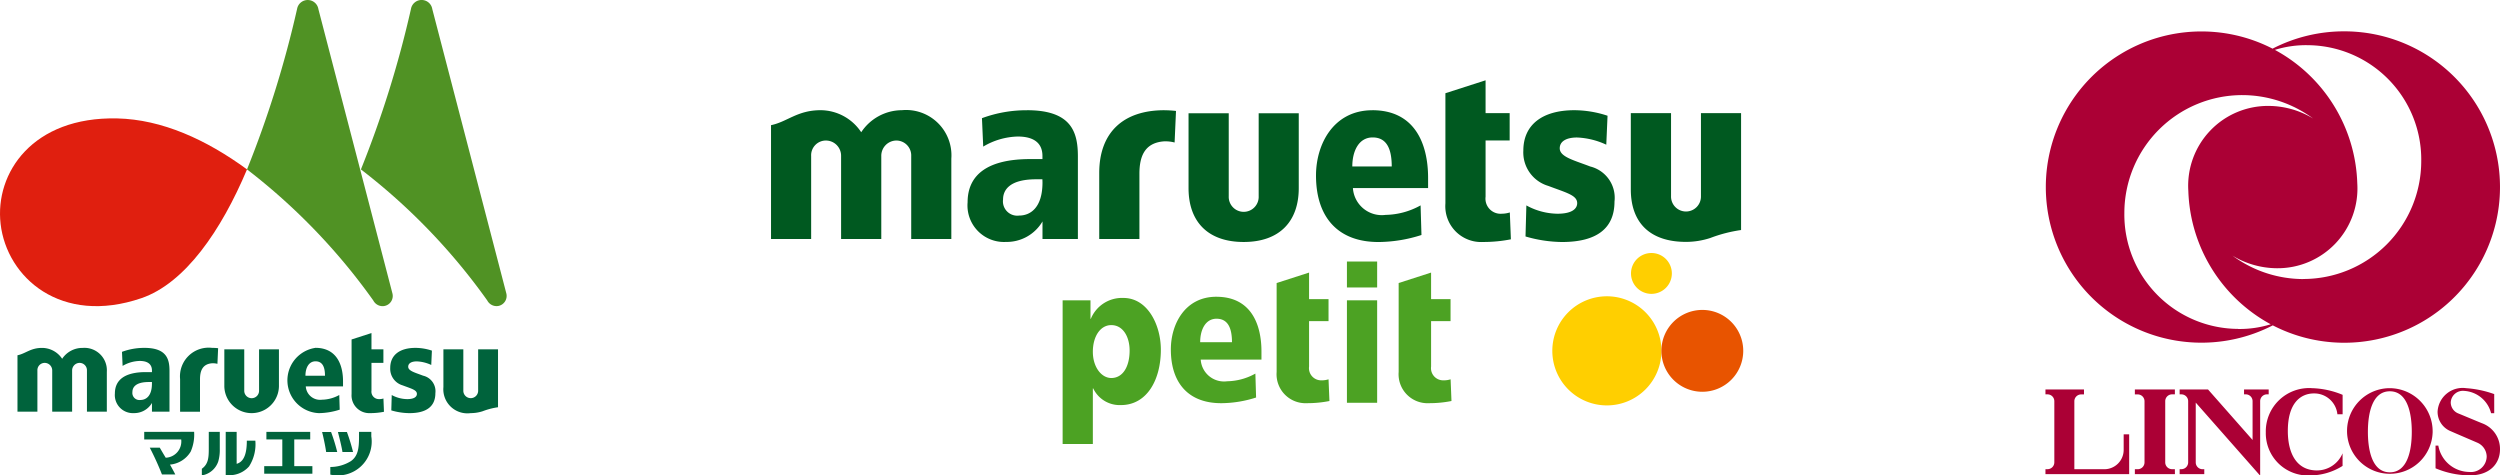
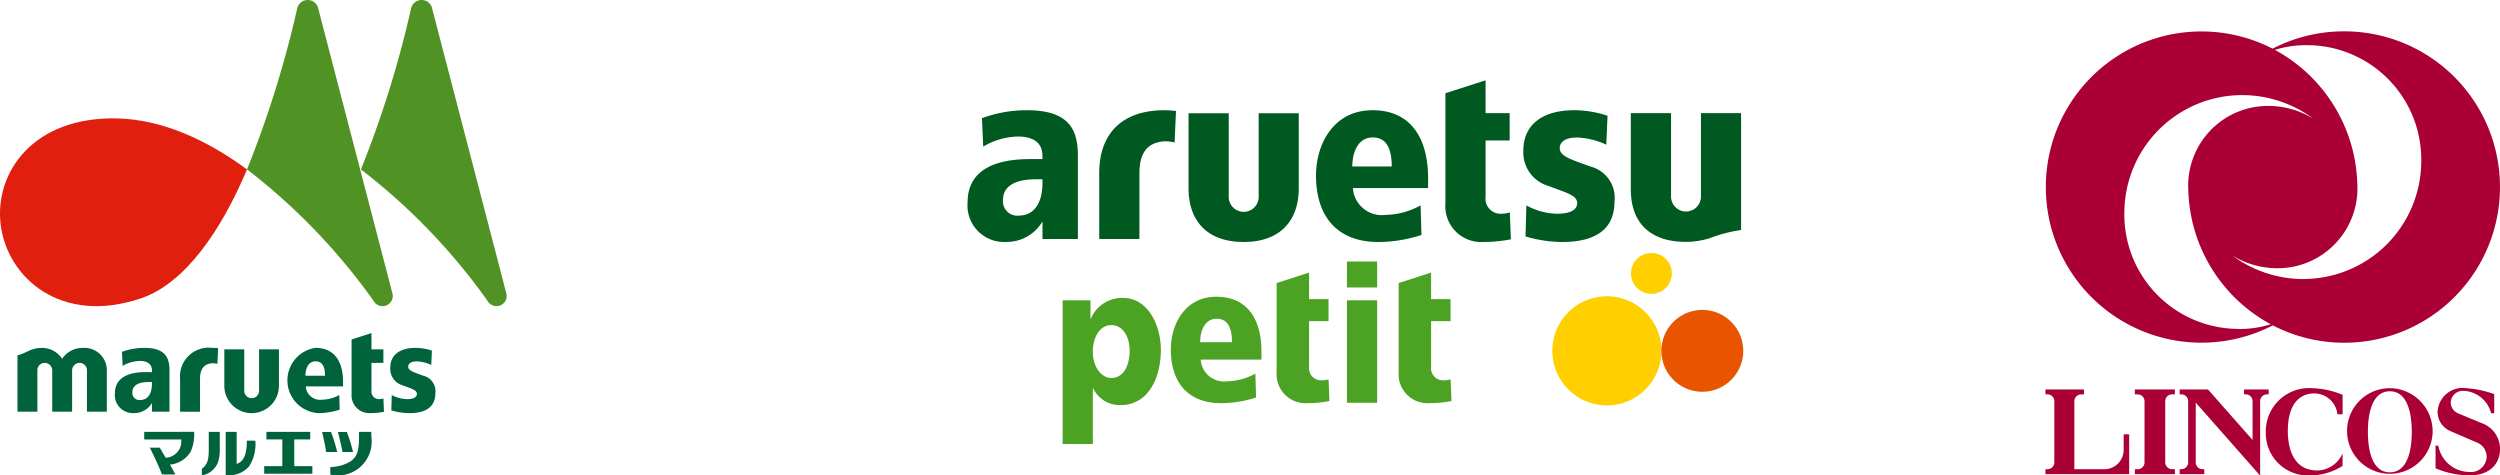
<svg xmlns="http://www.w3.org/2000/svg" width="198.548" height="37.759" viewBox="0 0 198.548 37.759">
  <defs>
    <clipPath id="clip-path">
      <rect id="長方形_3182" data-name="長方形 3182" width="77.214" height="28.891" fill="none" />
    </clipPath>
    <clipPath id="clip-path-2">
      <rect id="長方形_3183" data-name="長方形 3183" width="36.1" height="35.269" transform="translate(0 0)" fill="none" />
    </clipPath>
    <clipPath id="clip-path-3">
      <rect id="長方形_3184" data-name="長方形 3184" width="40.235" height="37.757" fill="none" />
    </clipPath>
  </defs>
  <g id="グループ_5836" data-name="グループ 5836" transform="translate(-476.516 -234.186)">
    <g id="グループ_5834" data-name="グループ 5834" transform="translate(537.75 240.563)">
      <g id="グループ_5785" data-name="グループ 5785" transform="translate(0 0)" clip-path="url(#clip-path)">
        <path id="パス_8838" data-name="パス 8838" d="M123.4,9.159c-1.262-.487-2.4-.752-2.4-1.437,0-.554.524-.858,1.376-.858a6.051,6.051,0,0,1,2.321.572l.1-2.3a8.458,8.458,0,0,0-2.633-.439c-2.542,0-4.055,1.151-4.055,3.21a2.768,2.768,0,0,0,1.977,2.8c1.44.545,2.3.74,2.3,1.373,0,.381-.317.838-1.566.838a5.243,5.243,0,0,1-2.47-.661l-.068,2.467a10.631,10.631,0,0,0,2.9.44c2.731,0,4.167-1.06,4.167-3.213a2.56,2.56,0,0,0-1.951-2.79" transform="translate(-58.361 -2.321)" fill="#005920" />
        <path id="パス_8839" data-name="パス 8839" d="M110.29,10.6a1.2,1.2,0,0,1-1.226-1.351V4.777h1.913V2.609h-1.913V0l-3.19,1.027V9.779a2.846,2.846,0,0,0,3,3.062,11.289,11.289,0,0,0,2.2-.212l-.084-2.134a2.134,2.134,0,0,1-.693.1" transform="translate(-52.315 0)" fill="#005920" />
        <path id="パス_8840" data-name="パス 8840" d="M90.031,4.7c-3.074,0-4.472,2.686-4.472,5.181,0,3.416,1.842,5.319,5.038,5.283a11.344,11.344,0,0,0,3.338-.557l-.07-2.352a5.9,5.9,0,0,1-2.775.755,2.3,2.3,0,0,1-2.6-2.132h5.971v-.8c0-2.744-1.071-5.381-4.434-5.381m-1.585,4.47c0-1.244.526-2.308,1.615-2.308s1.517.862,1.517,2.308Z" transform="translate(-42.277 -2.321)" fill="#005920" />
        <path id="パス_8841" data-name="パス 8841" d="M35.577,4.7A10.152,10.152,0,0,0,32,5.33l.1,2.257a5.612,5.612,0,0,1,2.74-.8c1.356,0,1.964.58,1.964,1.538v.253h-.979c-3.3,0-4.965,1.192-4.965,3.435a2.9,2.9,0,0,0,3.048,3.145,3.293,3.293,0,0,0,2.9-1.629v1.394h2.811V8.368c0-1.907-.49-3.671-4.036-3.671m1.225,5.73c0,2.065-1.007,2.636-1.849,2.636a1.138,1.138,0,0,1-1.283-1.28c0-.7.456-1.6,2.627-1.6H36.8Z" transform="translate(-15.248 -2.321)" fill="#005920" />
-         <path id="パス_8842" data-name="パス 8842" d="M10.389,4.7A3.886,3.886,0,0,0,7.163,6.45,3.892,3.892,0,0,0,3.937,4.7C2.089,4.7,1.3,5.619,0,5.889v9.042H3.187V8.341a1.171,1.171,0,0,1,1.19-1.232A1.209,1.209,0,0,1,5.565,8.341v6.59H8.757V8.341A1.211,1.211,0,0,1,9.946,7.109a1.184,1.184,0,0,1,1.188,1.232v6.59H14.32V8.548A3.6,3.6,0,0,0,10.389,4.7" transform="translate(0 -2.325)" fill="#005920" />
        <path id="パス_8843" data-name="パス 8843" d="M140.551,5.158v6.589a1.188,1.188,0,1,1-2.375,0V5.158h-3.195v6.053c0,2.643,1.514,4.171,4.377,4.171a6.2,6.2,0,0,0,1.926-.306,11.364,11.364,0,0,1,2.454-.635V5.158Z" transform="translate(-66.697 -2.549)" fill="#005920" />
        <path id="パス_8844" data-name="パス 8844" d="M71.117,11.765a1.19,1.19,0,1,1-2.378,0V5.176H65.547v5.946c0,2.642,1.514,4.276,4.378,4.276S74.3,13.754,74.3,11.122V5.176H71.117Z" transform="translate(-32.388 -2.557)" fill="#005920" />
        <path id="パス_8845" data-name="パス 8845" d="M51.527,9.684v5.243h3.192V9.743c0-1.43.447-2.44,1.909-2.57a2.819,2.819,0,0,1,.885.089l.111-2.507a9.108,9.108,0,0,0-.983-.057c-3.178.018-5.114,1.737-5.114,4.986" transform="translate(-25.461 -2.321)" fill="#005920" />
        <path id="パス_8846" data-name="パス 8846" d="M82.945,38.745a.967.967,0,0,1-.991-1.092V34.045H83.5v-1.75H81.954V30.187l-2.576.83v7.069a2.3,2.3,0,0,0,2.42,2.473,9.013,9.013,0,0,0,1.774-.172L83.5,38.663a1.716,1.716,0,0,1-.559.082" transform="translate(-39.223 -14.916)" fill="#4ca223" />
        <path id="パス_8847" data-name="パス 8847" d="M102.1,38.745a.967.967,0,0,1-.99-1.092V34.045h1.546v-1.75h-1.546V30.187l-2.576.83v7.069a2.3,2.3,0,0,0,2.42,2.473,9.029,9.029,0,0,0,1.775-.172l-.069-1.724a1.714,1.714,0,0,1-.56.082" transform="translate(-48.688 -14.916)" fill="#4ca223" />
        <path id="パス_8848" data-name="パス 8848" d="M66.384,33.982c-2.483,0-3.613,2.169-3.613,4.184,0,2.759,1.488,4.3,4.07,4.268a9.158,9.158,0,0,0,2.7-.45l-.057-1.9a4.752,4.752,0,0,1-2.241.61,1.855,1.855,0,0,1-2.1-1.721h4.824v-.644c0-2.216-.866-4.346-3.581-4.346M65.1,37.592c0-1,.425-1.865,1.3-1.865s1.226.7,1.226,1.865Z" transform="translate(-31.017 -16.791)" fill="#4ca223" />
        <path id="パス_8849" data-name="パス 8849" d="M45.78,34.359h2.213v1.468h.027a2.675,2.675,0,0,1,2.587-1.656c1.92,0,2.974,2.14,2.974,4.108,0,2.4-1.107,4.4-3.174,4.4a2.329,2.329,0,0,1-2.2-1.327H48.18v4.42h-2.4Zm3.867,1.968c-.88,0-1.467.906-1.467,2.124,0,1.187.666,2.078,1.467,2.078.907,0,1.453-.891,1.453-2.186,0-1.078-.52-2.015-1.453-2.015" transform="translate(-22.621 -16.885)" fill="#4ca223" />
        <path id="パス_8850" data-name="パス 8850" d="M92.814,30.512h-2.4V28.451h2.4Zm-2.4,1.02h2.4v8.137h-2.4Z" transform="translate(-44.676 -14.058)" fill="#4ca223" />
        <path id="パス_8851" data-name="パス 8851" d="M131.324,38.241a4.333,4.333,0,1,1-4.333-4.332,4.332,4.332,0,0,1,4.333,4.332" transform="translate(-60.608 -16.755)" fill="#ffcf00" />
        <path id="パス_8852" data-name="パス 8852" d="M146.285,39.3a3.25,3.25,0,1,1-3.25-3.249,3.249,3.249,0,0,1,3.25,3.249" transform="translate(-69.072 -17.814)" fill="#e85400" />
        <path id="パス_8853" data-name="パス 8853" d="M138.256,28.737a1.622,1.622,0,1,1-1.622-1.622,1.622,1.622,0,0,1,1.622,1.622" transform="translate(-66.713 -13.398)" fill="#ffcf00" />
      </g>
    </g>
    <g id="グループ_5835" data-name="グループ 5835" transform="translate(638.965 236.676)">
      <g id="グループ_5787" data-name="グループ 5787" transform="translate(0 0)" clip-path="url(#clip-path-2)">
        <path id="パス_8854" data-name="パス 8854" d="M23.7,0a12.368,12.368,0,0,0-5.663,1.375,12.359,12.359,0,1,0,.018,21.976A12.366,12.366,0,1,0,23.7,0M15.3,23.632a9.079,9.079,0,0,1-9.033-9.2,9.367,9.367,0,0,1,9.377-9.368,9.485,9.485,0,0,1,5.613,1.86,6.86,6.86,0,0,0-3.5-1,6.337,6.337,0,0,0-6.409,6.751,12.492,12.492,0,0,0,6.543,10.59,8.291,8.291,0,0,1-2.59.373m5.167-3.964a9.5,9.5,0,0,1-5.613-1.86,6.868,6.868,0,0,0,3.5,1,6.338,6.338,0,0,0,6.41-6.751,12.491,12.491,0,0,0-6.543-10.59,8.265,8.265,0,0,1,2.59-.374,9.079,9.079,0,0,1,9.033,9.2,9.367,9.367,0,0,1-9.376,9.369" transform="translate(-0.001 -0.001)" fill="#ab0035" />
        <path id="パス_8855" data-name="パス 8855" d="M10.282,95.838H7.1v-.392h.224a.543.543,0,0,0,.543-.541V90.045a.543.543,0,0,0-.543-.541H7.1V89.11h3.178V89.5h-.224a.543.543,0,0,0-.542.541v4.861a.542.542,0,0,0,.542.541h.224ZM6.648,92.675H6.211v1.241a1.534,1.534,0,0,1-1.534,1.53H2.294v-5.4a.542.542,0,0,1,.542-.541H3.06V89.11H0V89.5H.162a.542.542,0,0,1,.542.541v4.861a.542.542,0,0,1-.542.541H0v.392H6.648ZM36.1,93.846a2.174,2.174,0,0,0-1.427-2.05c-.363-.145-1.522-.633-1.886-.78a.947.947,0,0,1-.6-.873.966.966,0,0,1,1.065-.918,2.354,2.354,0,0,1,2.139,1.77h.249V89.48a8.3,8.3,0,0,0-2.236-.471,1.991,1.991,0,0,0-2.262,1.863,1.662,1.662,0,0,0,1.042,1.555c.436.192,1.733.747,2.112.911a1.224,1.224,0,0,1,.746,1.093,1.253,1.253,0,0,1-1.387,1.232A2.525,2.525,0,0,1,31.2,93.571H30.98v1.8a7.078,7.078,0,0,0,2.672.564c1.657.018,2.458-.957,2.448-2.093M21.016,95.94a4.884,4.884,0,0,0,2.58-.757v-1a2.213,2.213,0,0,1-2.056,1.36c-1.643-.016-2.282-1.419-2.291-3.1-.012-2.252,1.013-3.018,2.081-3.016a1.844,1.844,0,0,1,1.855,1.657H23.6V89.538a6.816,6.816,0,0,0-2.425-.529,3.439,3.439,0,0,0-3.676,3.51,3.355,3.355,0,0,0,3.521,3.421m8.073-3.464c0-1.427-.321-3.219-1.743-3.219s-1.743,1.8-1.743,3.219.318,3.216,1.743,3.216,1.743-1.791,1.743-3.216m1.656.052a3.4,3.4,0,1,1-3.4-3.519,3.43,3.43,0,0,1,3.4,3.519M12.613,95.446h-.136a.541.541,0,0,1-.542-.541v-4.75l5.1,5.785h.016v-5.9a.543.543,0,0,1,.542-.541h.135V89.11H15.771V89.5h.136a.541.541,0,0,1,.542.541v3.083L12.909,89.11H10.656V89.5h.135a.543.543,0,0,1,.542.541v4.861a.542.542,0,0,1-.542.541h-.135v.392h1.957Z" transform="translate(0 -60.671)" fill="#ab0035" />
      </g>
    </g>
    <g id="グループ_5833" data-name="グループ 5833" transform="translate(476.516 234.186)">
      <g id="グループ_5789" data-name="グループ 5789" clip-path="url(#clip-path-3)">
        <path id="パス_8856" data-name="パス 8856" d="M156.483,201.623v.429c0,.919-.1,1.5-.639,1.888a3.115,3.115,0,0,1-1.641.47v.605a2.691,2.691,0,0,0,3.256-3.04v-.353Z" transform="translate(-127.97 -167.322)" fill="#00633c" />
        <path id="パス_8857" data-name="パス 8857" d="M151.575,203.272a14.4,14.4,0,0,0-.488-1.589h-.714c.067.247.26,1.108.321,1.589Z" transform="translate(-124.792 -167.372)" fill="#00633c" />
        <path id="パス_8858" data-name="パス 8858" d="M158.96,203.272a14.419,14.419,0,0,0-.487-1.589h-.714c.068.261.3,1.162.36,1.589Z" transform="translate(-130.921 -167.372)" fill="#00633c" />
        <path id="パス_8859" data-name="パス 8859" d="M125.74,204.343v-2.122h1.267v-.6h-3.48v.6h1.264v2.122h-1.437v.6h3.825v-.6Z" transform="translate(-102.37 -167.322)" fill="#00633c" />
        <path id="パス_8860" data-name="パス 8860" d="M94.229,204.55c.507-.366.551-.859.551-1.594v-1.334h.874v1.362a3.278,3.278,0,0,1-.118.976,1.655,1.655,0,0,1-1.307,1.118Z" transform="translate(-78.199 -167.322)" fill="#00633c" />
        <path id="パス_8861" data-name="パス 8861" d="M107.051,202.318c0,.89-.166,1.573-.693,1.8a.587.587,0,0,1-.115.039v-2.535h-.869v3.422a2.085,2.085,0,0,0,1.853-.679,3.266,3.266,0,0,0,.5-2.048Z" transform="translate(-87.448 -167.322)" fill="#00633c" />
        <path id="パス_8862" data-name="パス 8862" d="M67.326,201.623v.6h2.937a1.293,1.293,0,0,1-1.229,1.451c-.2-.324-.362-.609-.474-.8h-.794a22.5,22.5,0,0,1,.97,2.132h1.058c-.115-.235-.265-.5-.422-.785a2.144,2.144,0,0,0,1.648-1.038,3.373,3.373,0,0,0,.269-1.567Z" transform="translate(-55.872 -167.322)" fill="#00633c" />
        <path id="パス_8863" data-name="パス 8863" d="M184.768,164.61c-.624-.242-1.188-.373-1.188-.712,0-.274.259-.425.681-.425a2.988,2.988,0,0,1,1.15.284l.051-1.139a4.214,4.214,0,0,0-1.3-.218c-1.259,0-2.009.57-2.009,1.591a1.369,1.369,0,0,0,.979,1.384c.713.27,1.139.367,1.139.68,0,.19-.157.415-.775.415a2.606,2.606,0,0,1-1.224-.326l-.034,1.221a5.243,5.243,0,0,0,1.436.218c1.352,0,2.065-.526,2.065-1.592a1.267,1.267,0,0,0-.967-1.381" transform="translate(-151.161 -134.772)" fill="#00633c" />
        <path id="パス_8864" data-name="パス 8864" d="M166.314,160.73a.592.592,0,0,1-.607-.668V157.85h.947v-1.074h-.947v-1.292l-1.58.509v4.334a1.41,1.41,0,0,0,1.484,1.516,5.588,5.588,0,0,0,1.088-.106l-.042-1.056a1.077,1.077,0,0,1-.343.049" transform="translate(-136.205 -129.033)" fill="#00633c" />
        <path id="パス_8865" data-name="パス 8865" d="M136.413,162.4a2.607,2.607,0,0,0,.281,5.183,5.616,5.616,0,0,0,1.652-.276l-.034-1.165a2.921,2.921,0,0,1-1.374.374,1.137,1.137,0,0,1-1.286-1.055h2.958v-.4c0-1.359-.531-2.665-2.2-2.665m-.785,2.214c0-.616.261-1.143.8-1.143s.752.426.752,1.143Z" transform="translate(-111.367 -134.772)" fill="#00633c" />
        <path id="パス_8866" data-name="パス 8866" d="M55.963,162.4a5.015,5.015,0,0,0-1.773.314l.05,1.117a2.787,2.787,0,0,1,1.357-.394c.672,0,.973.288.973.761v.125h-.485c-1.632,0-2.459.591-2.459,1.7a1.434,1.434,0,0,0,1.51,1.557,1.631,1.631,0,0,0,1.434-.806v.69h1.393v-3.247c0-.944-.242-1.819-2-1.819m.606,2.839c0,1.021-.5,1.3-.916,1.3a.564.564,0,0,1-.635-.634c0-.346.226-.792,1.3-.792h.251Z" transform="translate(-44.502 -134.771)" fill="#00633c" />
        <path id="パス_8867" data-name="パス 8867" d="M13.32,162.412a1.927,1.927,0,0,0-1.6.865,1.925,1.925,0,0,0-1.6-.865c-.914,0-1.3.453-1.949.586v4.477H9.753v-3.262a.58.58,0,0,1,.588-.611.6.6,0,0,1,.589.611v3.262h1.581v-3.262a.6.6,0,0,1,.589-.611.586.586,0,0,1,.588.611v3.262h1.579v-3.16a1.784,1.784,0,0,0-1.948-1.9" transform="translate(-6.783 -134.782)" fill="#00633c" />
-         <path id="パス_8868" data-name="パス 8868" d="M209.759,163.08v3.263a.589.589,0,1,1-1.177,0V163.08H207v3a1.913,1.913,0,0,0,2.168,2.066,3.062,3.062,0,0,0,.954-.152,5.617,5.617,0,0,1,1.215-.315v-4.6Z" transform="translate(-171.785 -135.336)" fill="#00633c" />
        <path id="パス_8869" data-name="パス 8869" d="M107.483,166.368a.589.589,0,1,1-1.177,0V163.1h-1.582v2.945a2.169,2.169,0,0,0,4.337,0V163.1h-1.579Z" transform="translate(-86.908 -135.357)" fill="#00633c" />
        <path id="パス_8870" data-name="パス 8870" d="M84.074,164.874v2.6h1.581V164.9c0-.708.221-1.209.945-1.273a1.434,1.434,0,0,1,.439.043l.055-1.241a4.512,4.512,0,0,0-.488-.028,2.279,2.279,0,0,0-2.533,2.47" transform="translate(-69.771 -134.775)" fill="#00633c" />
        <path id="パス_8871" data-name="パス 8871" d="M9.3,55.265C2.6,55.114-.425,59.586.048,63.647c.495,4.262,4.8,8.076,11.182,5.893,3.468-1.188,6.338-5.36,8.388-10.227-3.23-2.36-6.744-3.969-10.319-4.049" transform="translate(0 -45.86)" fill="#e01f0f" />
        <path id="パス_8872" data-name="パス 8872" d="M126.86,23.279a.812.812,0,0,1-.637,1.024.83.83,0,0,1-.877-.44,48.833,48.833,0,0,0-10.028-10.409A83.621,83.621,0,0,0,119.294.711a.858.858,0,0,1,1.692.011c.128.494,5.744,22.05,5.874,22.557" transform="translate(-95.7 0)" fill="#509224" />
        <path id="パス_8873" data-name="パス 8873" d="M180.032,23.279A.812.812,0,0,1,179.4,24.3a.832.832,0,0,1-.878-.44A48.816,48.816,0,0,0,168.49,13.454,83.527,83.527,0,0,0,172.465.711a.858.858,0,0,1,1.693.011c.128.494,5.744,22.05,5.874,22.557" transform="translate(-139.826 0)" fill="#509224" />
      </g>
    </g>
  </g>
</svg>